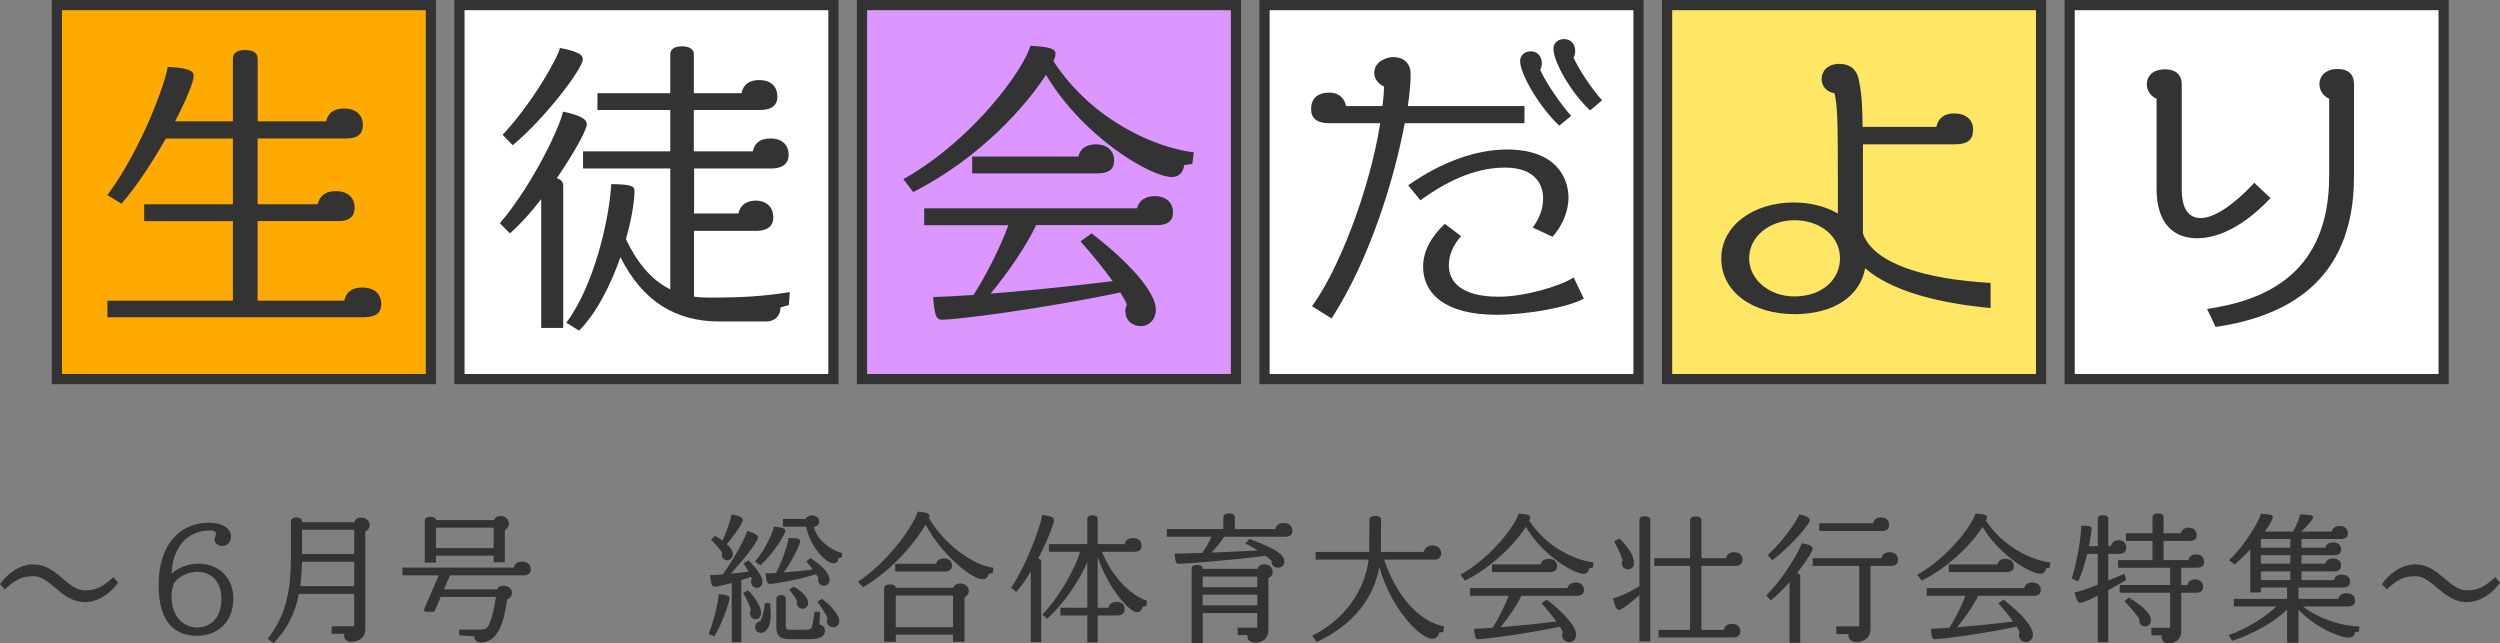
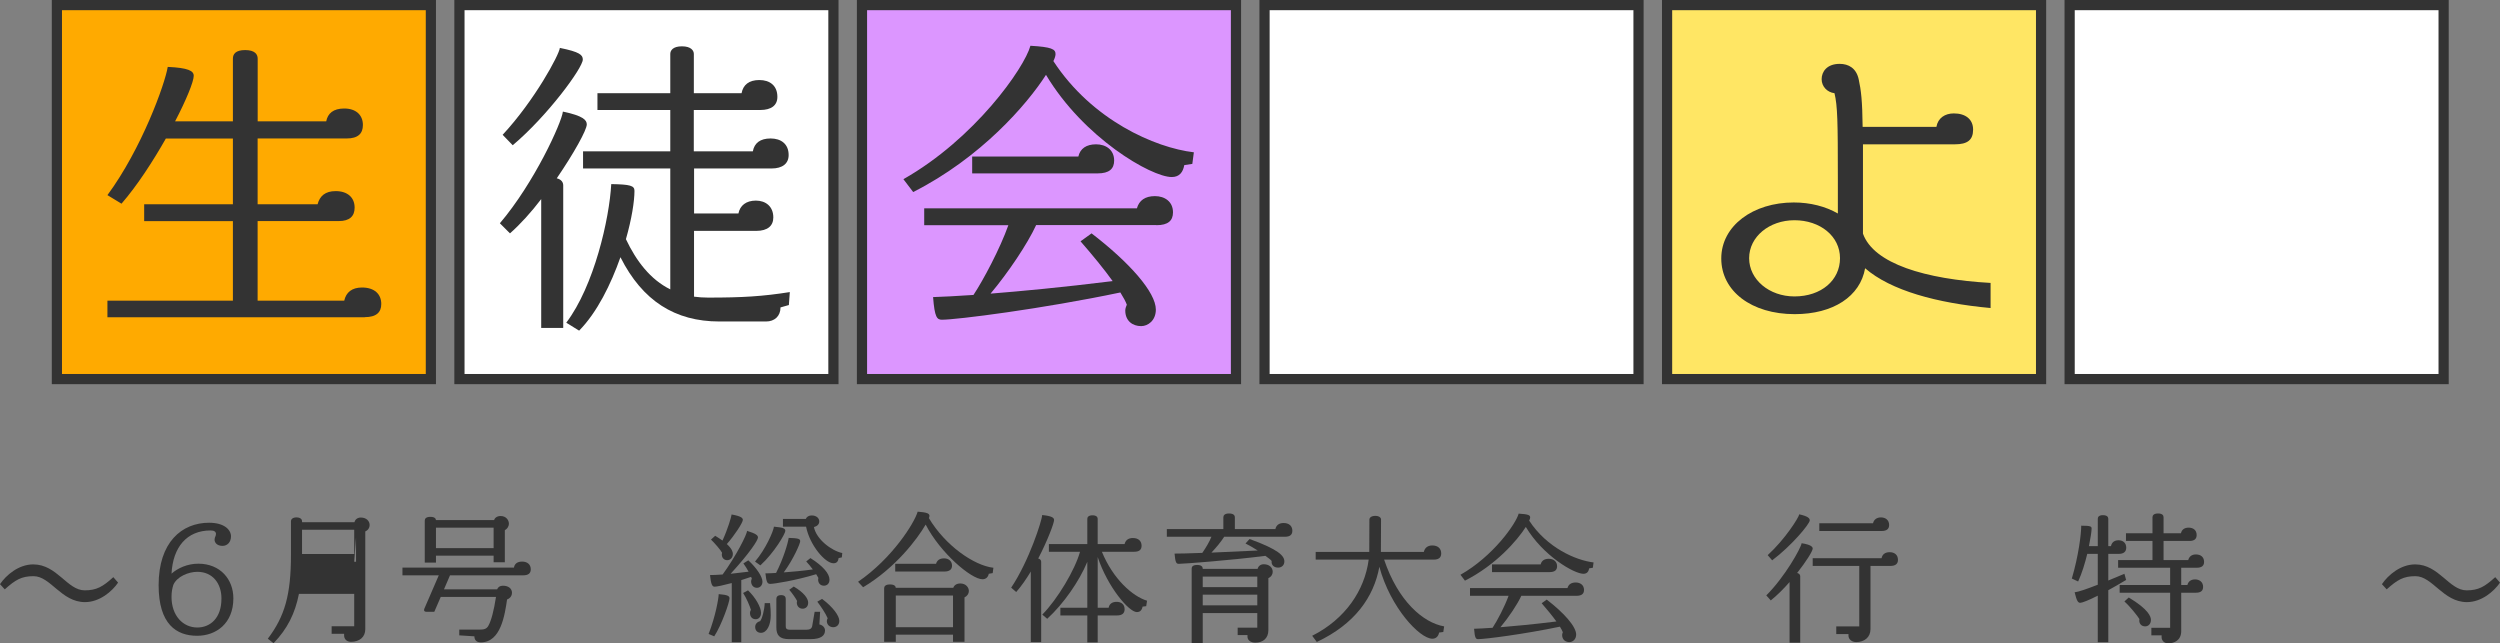
<svg xmlns="http://www.w3.org/2000/svg" id="_レイヤー_2" viewBox="0 0 534.78 137.62">
  <rect x="0" y="0" width="534.78" height="137.62" fill="#808080" stroke="none" />
  <g id="haikei">
    <rect x="12.17" y="1.09" width="80" height="80" style="fill:#fa0; stroke:#333; stroke-miterlimit:10; stroke-width:2.18px;" />
    <rect x="98.28" y="1.09" width="80" height="80" style="fill:#fff; stroke:#333; stroke-miterlimit:10; stroke-width:2.18px;" />
    <rect x="184.39" y="1.09" width="80" height="80" style="fill:#dc96ff; stroke:#333; stroke-miterlimit:10; stroke-width:2.18px;" />
    <rect x="270.5" y="1.09" width="80" height="80" style="fill:#fff; stroke:#333; stroke-miterlimit:10; stroke-width:2.18px;" />
    <rect x="356.61" y="1.09" width="80" height="80" style="fill:#ffe664; stroke:#333; stroke-miterlimit:10; stroke-width:2.18px;" />
    <rect x="442.72" y="1.09" width="80" height="80" style="fill:#fff; stroke:#333; stroke-miterlimit:10; stroke-width:2.18px;" />
-     <path d="M470.03,50.97c-5.24,0-8.71-3.34-8.71-10.54v-19.31c-.98-.39-2.09-1.51-2.09-3.08s1.05-3.21,3.93-3.21c2.36,0,3.54,1.31,3.54,3.14v22.52c0,4.25,1.51,6.15,4.06,6.15,2.95,0,7.13-2.88,11.46-7.53l3.47,3.27c-5.56,5.89-11.06,8.58-15.64,8.58ZM473.95,69.95l-1.83-3.86c12.44-1.83,26.12-7.53,26.12-28.48v-16.5c-.98-.39-2.09-1.51-2.09-3.14,0-1.44,1.05-3.21,3.93-3.21,2.42,0,3.47,1.31,3.47,3.14v19.83c0,23.04-15.12,30.05-29.59,32.21Z" style="fill:#333; stroke-width:0px;" />
    <path d="M78.03,67.86H22.98v-3.54h26.84v-17.02h-18.98v-3.6h18.98v-14.07h-14.34c-2.75,4.84-6.09,10.02-9.49,13.94l-3.01-1.83c7.33-9.95,12.31-23.76,12.9-27.43,4.39.2,5.56.85,5.56,1.9,0,1.24-1.57,5.11-3.99,9.75h12.37v-13.42c0-.92.52-1.83,2.62-1.83s2.68.92,2.68,1.83v13.42h14.66c.33-1.7,1.51-2.75,3.86-2.75,2.49,0,3.99,1.37,3.99,3.53,0,1.83-1.05,2.88-3.47,2.88h-19.05v14.07h12.83c.46-1.77,1.64-2.81,3.86-2.81,2.55,0,4.06,1.37,4.06,3.53,0,1.83-1.05,2.88-3.4,2.88h-17.35v17.02h18.53c.39-1.77,1.64-2.81,3.8-2.81,2.62,0,4.12,1.37,4.12,3.53,0,1.77-1.05,2.81-3.54,2.81Z" style="fill:#333; stroke-width:0px;" />
    <path d="M119.1,38.14c1.05.26,1.38.92,1.38,1.51v30.5h-4.71v-27.56c-2.09,2.75-4.45,5.37-6.68,7.33l-2.16-2.16c7.4-8.71,13.22-21.54,13.48-23.89,4.39.92,5.11,1.83,5.11,2.75,0,1.18-2.75,6.15-6.42,11.52ZM109.68,31.07l-2.16-2.23c6.87-7.4,12.11-17.15,12.24-18.59,4.25.85,4.91,1.51,4.91,2.49,0,1.77-7.53,12.04-14.99,18.33ZM168.79,65.24l-1.83.52c0,1.9-1.31,3.01-3.08,3.01h-10.02c-9.43,0-16.43-4.39-21.14-13.75-2.03,5.76-4.97,11.78-8.84,15.71l-2.75-1.7c5.96-7.86,9.23-22.26,9.62-29.65,4.06.07,4.97.33,4.97,1.44,0,2.23-.59,6.02-1.83,10.34,2.23,4.71,5.24,8.64,9.49,10.74v-25.86h-18.66v-3.67h18.66v-8.84h-15.58v-3.6h15.58v-8.38c0-.72.52-1.64,2.49-1.64s2.55.92,2.55,1.64v8.38h10.21c.33-1.77,1.57-2.81,3.8-2.81s3.86,1.18,3.86,3.6c0,1.83-1.31,2.81-3.67,2.81h-14.21v8.84h12.63c.33-1.77,1.57-2.75,3.8-2.75s3.86,1.18,3.86,3.54c0,1.83-1.31,2.88-3.67,2.88h-16.56v9.62h9.49c.33-1.7,1.64-2.75,3.73-2.75s3.73,1.24,3.73,3.6c0,1.77-1.18,2.88-3.67,2.88h-13.29v14.07c.98.13,1.96.2,3.01.2,7.4,0,11.65-.26,17.48-1.18l-.2,2.75Z" style="fill:#333; stroke-width:0px;" />
    <path d="M255.03,35.06l-1.7.26c-.26,1.44-.98,2.55-2.68,2.55-4.39,0-18.85-8.38-26.9-21.86-4.06,6.35-13.94,17.74-28.41,25.07l-2.09-2.75c15.25-8.64,25.86-23.76,27.17-28.54,4.52.26,5.37.72,5.37,1.77,0,.33-.13.85-.46,1.51,8.25,12.63,21.73,18.53,30.05,19.51l-.33,2.49ZM247.37,48.15h-25.73c-1.83,3.99-5.96,10.15-9.75,14.66,6.48-.52,15.06-1.31,26.12-2.68-1.83-2.55-4.25-5.5-6.87-8.51l2.36-1.7c8.18,6.28,13.75,12.63,13.75,16.3,0,2.36-1.7,3.54-3.14,3.54-1.83,0-3.4-1.11-3.4-3.34,0-.46.2-.92.33-1.24-.2-.59-.72-1.57-1.38-2.62-16.82,3.53-35.02,5.83-38.16,5.83-1.05,0-1.57-.46-1.9-4.84,2.03-.07,4.84-.2,8.64-.46,2.16-3.27,5.7-9.95,7.46-14.92h-18v-3.6h45.5c.46-1.7,1.77-2.62,3.86-2.62s3.86,1.18,3.86,3.47c0,1.77-1.05,2.75-3.53,2.75ZM234.8,37.09h-26.84v-3.6h22.71c.39-1.7,1.7-2.62,3.8-2.62s3.86,1.18,3.86,3.47c0,1.77-1.05,2.75-3.53,2.75Z" style="fill:#333; stroke-width:0px;" />
-     <path d="M300.49,26.36c-2.23,11.91-7.46,29.13-15.65,41.76l-4.19-2.62c5.56-7.53,12.24-24.42,14.6-39.15h-10.93c-2.62,0-3.86-1.05-3.86-3.01,0-2.29,1.38-3.53,3.93-3.53,1.9,0,3.21,1.11,3.54,2.88h7.79c.2-1.44.33-2.81.33-4.19-1.31-.59-2.09-1.7-2.09-2.95,0-2.36,2.62-3.34,4.06-3.34,2.03,0,3.73,1.11,3.73,3.67,0,1.7-.2,4.06-.59,6.81h24.94v3.67h-25.59ZM332.11,50.64l-4.25-1.96c1.9-2.55,2.23-4.71,2.23-6.28,0-3.21-2.03-6.55-8.12-6.55-5.24,0-11.13,1.9-18.13,7l-2.62-3.21c7.46-5.24,14.86-7.66,21.14-7.66,10.41,0,13.16,5.96,13.16,10.34,0,2.09-.79,5.37-3.4,8.31ZM320.06,67.33c-11,0-15.64-4.58-15.64-10.28,0-3.47,1.9-6.61,4.65-9.16l3.47,2.62c-1.7,1.9-2.62,4.06-2.62,6.22,0,3.27,2.29,6.74,10.67,6.74,5.56,0,13.09-2.23,16.04-4.12l2.16,4.52c-3.47,1.96-12.57,3.47-18.72,3.47ZM333.55,26.88c-3.99-3.67-8.38-10.93-8.38-13.81,0-1.31,1.05-2.09,2.29-2.09,1.44,0,2.36,1.11,2.36,2.55,0,.46-.13.92-.33,1.44,1.24,2.88,4.84,7.92,6.61,9.82l-2.55,2.09ZM340.16,23.61c-3.86-3.47-7.86-10.28-7.86-13.16,0-1.37,1.05-2.09,2.29-2.09,1.44,0,2.36,1.05,2.36,2.55,0,.46-.07.92-.33,1.44,1.24,2.81,4.45,7.4,6.09,9.1l-2.55,2.16Z" style="fill:#333; stroke-width:0px;" />
    <path d="M398.97,57.38c-1.05,6.02-6.81,9.82-15.06,9.82-9.23,0-15.71-4.91-15.71-11.91s6.81-11.98,15.51-11.98c3.54,0,6.81.85,9.43,2.36v-7.2c0-12.63-.07-15.78-.72-18.53-1.57-.2-2.75-1.44-2.75-3.01s1.11-3.27,3.86-3.27c1.9,0,3.54.92,4.06,3.27s.79,4.65.85,10.21h15.78c.33-1.9,1.83-2.88,3.73-2.88,2.49,0,4.12,1.24,4.12,3.47s-1.24,3.14-3.86,3.14h-19.7v19.11c2.29,6.42,13.29,9.75,27.3,10.54v5.37c-11.46-1.05-21.34-3.73-26.84-8.51ZM383.85,47.11c-5.37,0-9.69,3.53-9.69,8.12s4.32,8.18,9.69,8.18c5.76,0,9.75-3.47,9.75-8.18s-4.25-8.12-9.75-8.12Z" style="fill:#333; stroke-width:0px;" />
  </g>
  <g id="_レイヤー_4">
    <path d="M18.18,128.8c-5.07,0-7.35-5.55-11.01-5.55-2.58,0-3.87.78-6.15,2.82l-1.02-1.11c1.32-1.95,3.99-4.23,7.11-4.23,5.1,0,7.26,5.55,11.01,5.55,2.55,0,3.87-.78,6.12-2.82l1.02,1.17c-1.29,1.89-3.96,4.17-7.08,4.17Z" style="fill:#333; stroke-width:0px;" />
    <path d="M42.18,136c-4.44,0-8.25-2.46-8.25-10.83,0-9.18,4.95-13.35,10.8-13.35,3.24,0,4.68,1.5,4.68,2.91,0,1.26-.78,2.04-1.83,2.04-1.11,0-1.68-.66-1.68-1.32,0-.57.3-.75.3-1.23,0-.45-.36-.75-1.14-.75-5.13,0-8.07,3.6-8.37,9.24,1.32-1.17,3.39-2.13,5.73-2.13,4.71,0,7.5,3.36,7.5,7.41,0,5.37-3.69,8.01-7.74,8.01ZM42.21,122.32c-1.86,0-4.35.99-5.13,2.79-.21.72-.39,1.38-.39,2.58,0,4.02,2.46,6.54,5.52,6.54,2.7,0,5.19-1.95,5.16-6.24,0-3.15-1.86-5.67-5.16-5.67Z" style="fill:#333; stroke-width:0px;" />
-     <path d="M78.14,113.68v20.91c0,1.71-1.26,2.7-3.06,2.7-.93,0-1.47-.6-1.47-1.35v-.36h-2.67v-1.62h4.83v-6.93h-11.82c-.84,4.23-2.49,7.5-5.43,10.56l-1.23-.96c3.63-4.8,4.95-9.39,4.95-17.94v-7.2c0-.42.39-.81,1.17-.81s1.2.36,1.2.81v.21h11.22c.12-.54.6-.99,1.35-.99,1.2,0,1.89.75,1.89,1.62,0,.51-.27,1.05-.93,1.35ZM75.77,120.16h-11.16c-.06,1.92-.18,3.63-.39,5.22h11.55v-5.22ZM75.77,113.32h-11.16v5.19h11.16v-5.19Z" style="fill:#333; stroke-width:0px;" />
+     <path d="M78.14,113.68v20.91c0,1.71-1.26,2.7-3.06,2.7-.93,0-1.47-.6-1.47-1.35v-.36h-2.67v-1.62h4.83v-6.93h-11.82c-.84,4.23-2.49,7.5-5.43,10.56l-1.23-.96c3.63-4.8,4.95-9.39,4.95-17.94v-7.2c0-.42.39-.81,1.17-.81s1.2.36,1.2.81v.21h11.22c.12-.54.6-.99,1.35-.99,1.2,0,1.89.75,1.89,1.62,0,.51-.27,1.05-.93,1.35ZM75.77,120.16h-11.16h11.55v-5.22ZM75.77,113.32h-11.16v5.19h11.16v-5.19Z" style="fill:#333; stroke-width:0px;" />
    <path d="M111.92,123.07h-15.66l-1.29,3h11.37c.18-.45.57-.78,1.23-.78,1.26,0,1.95.66,1.95,1.53,0,.51-.3,1.14-1.05,1.41-.48,3.18-1.29,9.18-5.61,9.18-.9,0-1.38-.48-1.38-1.29l-3.24-.21v-1.23h4.35c.93,0,1.5-.12,1.89-.84.63-1.14,1.17-3.27,1.62-6.15h-11.82l-1.38,3.18h-1.68c-.36,0-.51-.15-.51-.39,0-.09.03-.18.06-.27l3.09-7.14h-7.77v-1.65h23.85c.12-.78.69-1.29,1.74-1.29,1.14,0,1.86.63,1.86,1.65,0,.84-.51,1.29-1.62,1.29ZM107.99,113.41v6.87h-2.4v-1.41h-12.33v1.47h-2.4v-8.97c0-.42.27-.81,1.2-.81.87,0,1.17.33,1.2.69h12.42c.15-.45.63-.87,1.41-.87,1.2,0,1.77.93,1.77,1.62,0,.63-.39,1.17-.87,1.41ZM105.59,112.87h-12.33v4.38h12.33v-4.38Z" style="fill:#333; stroke-width:0px;" />
    <path d="M152.78,136.12l-1.2-.51c1.5-3.81,2.13-7.59,2.16-8.52,2.01.15,2.31.45,2.31.9,0,.84-1.68,5.7-3.27,8.13ZM161.93,125.74c-.81,0-1.26-.63-1.26-1.41,0-.18.09-.42.15-.54-.03-.09-.09-.24-.15-.39-.69.24-1.41.48-2.1.69v13.29h-2.04v-12.66c-1.8.48-3.21.78-3.66.78-.54,0-.78-.51-.99-2.49.6,0,1.5-.03,2.7-.12,2.85-3.9,5.22-8.58,5.22-9.33,1.89.57,2.34.96,2.34,1.41,0,.57-1.65,3.18-5.85,7.77,1.08-.12,2.37-.27,3.84-.45-.33-.6-.72-1.23-1.11-1.77l1.05-.66c1.77,1.62,3.03,3.51,3.03,4.56,0,.81-.54,1.32-1.17,1.32ZM155.48,116.38c1.08.99,1.29,1.68,1.29,2.1,0,.78-.51,1.35-1.2,1.35s-1.17-.51-1.17-1.23c0-.12.03-.3.06-.36-.27-.54-1.53-2.01-2.37-2.82l.9-.81c.6.36,1.11.72,1.56,1.02,1.17-2.55,1.86-4.98,1.95-5.58,2.13.39,2.4.78,2.4,1.17,0,.57-1.77,3.3-3.42,5.16ZM161.66,132.46c-.81,0-1.23-.6-1.23-1.35,0-.24.09-.51.21-.63-.21-.75-.99-2.61-1.68-3.63l1.05-.57c1.59,1.5,2.79,3.63,2.79,4.8,0,.87-.51,1.38-1.14,1.38ZM162.65,120.94l-1.14-.81c2.34-2.76,3.9-6.45,4.05-7.47,2.01.18,2.43.39,2.43.9,0,.6-2.37,4.68-5.34,7.38ZM162.77,135.37c-.69,0-1.23-.45-1.23-1.26,0-.57.39-1.08,1.05-1.23.45-.54.93-2.4.99-3.87h1.14c.12,1.08.15,1.83.15,2.61,0,2.13-.84,3.75-2.1,3.75ZM176.24,125.29c-.75,0-1.23-.57-1.23-1.26,0-.12,0-.27.06-.39-.12-.24-.3-.51-.48-.81-4.44,1.35-9,2.07-9.81,2.07-.66,0-.84-.39-1.05-2.25.54,0,1.32-.03,2.28-.09,1.62-3.18,2.52-6.33,2.7-7.5,2.16.06,2.46.24,2.46.72,0,.45-1.35,3.69-3.51,6.66,1.68-.12,3.78-.3,6.21-.63-.45-.6-.93-1.2-1.41-1.71l.9-.72c2.7,1.71,4.08,3.33,4.08,4.62,0,.9-.6,1.29-1.2,1.29ZM173.36,136.72h-4.59c-2.04,0-2.7-.87-2.7-2.52v-6.09c0-.42.27-.81,1.02-.81s.99.39.99.81v5.85c0,.42.09.75.96.75h3.48c.75,0,1.14-.27,1.23-.87l.51-2.97h1.17l-.15,2.7c.72.15,1.2.69,1.2,1.29,0,1.05-.78,1.86-3.12,1.86ZM180.08,119.23l-.69.15c-.09.63-.33,1.11-1.11,1.11-1.77,0-5.07-3.87-5.85-7.83h-4.95v-1.65h4.89c.18-.45.63-.75,1.26-.75.96,0,1.62.54,1.62,1.29,0,.63-.48,1.02-1.14,1.2.51,2.61,3.75,5.07,6.06,5.55l-.09.93ZM171.68,130.21c-.75,0-1.23-.6-1.23-1.26,0-.12,0-.27.06-.39-.27-.54-.96-1.56-1.68-2.4l.96-.69c2.16,1.26,3.09,2.55,3.09,3.45s-.6,1.29-1.2,1.29ZM178.25,134.17c-.78,0-1.38-.54-1.38-1.32,0-.18.09-.48.18-.6-.45-1.08-1.59-2.73-2.22-3.54l1.02-.6c2.37,1.77,3.69,3.63,3.69,4.71,0,.96-.69,1.35-1.29,1.35Z" style="fill:#333; stroke-width:0px;" />
    <path d="M212.35,122.59l-.84.15c-.12.63-.54,1.17-1.35,1.17-2.4,0-9.03-5.64-12.15-11.7-1.8,3.12-6.48,9.3-13.38,13.41l-1.08-1.17c7.29-4.98,12.06-12.57,12.75-15,2.07.15,2.52.42,2.52.9,0,.12-.03.27-.12.48,3.48,5.85,9.63,10.14,13.8,10.62l-.15,1.14ZM206.32,127.78v9.51h-2.46v-1.53h-12.24v1.53h-2.49v-11.46c0-.39.27-.81,1.23-.81s1.23.36,1.26.72h12.3c.15-.48.63-.93,1.5-.93,1.23,0,1.83.9,1.83,1.59,0,.63-.42,1.17-.93,1.38ZM202,122.26h-10.5v-1.65h8.73c.21-.75.78-1.17,1.71-1.17s1.71.54,1.71,1.56c0,.81-.54,1.26-1.65,1.26ZM203.86,127.39h-12.24v6.78h12.24v-6.78Z" style="fill:#333; stroke-width:0px;" />
    <path d="M222.09,119.47c.48.12.63.42.63.72v17.16h-2.22v-15.09c-.96,1.59-2.01,3.12-3.12,4.38l-1.08-.93c3.87-5.76,6.63-14.52,6.63-15.54,2.07.21,2.55.57,2.55,1.08,0,.63-1.35,4.29-3.39,8.22ZM245.19,129.67l-.78.09c-.15.78-.54,1.17-1.23,1.17-1.68,0-6.21-5.31-8.37-11.76v10.83h2.34c.15-.81.75-1.26,1.71-1.26s1.71.51,1.71,1.59c0,.84-.51,1.32-1.62,1.32h-4.14v5.76h-2.22v-5.76h-5.76v-1.65h5.76v-9.81c-1.71,4.11-5.04,8.94-8.58,12.18l-1.05-.9c3.27-3.3,7.02-9.63,8.07-13.44h-6.66v-1.65h8.22v-5.4c0-.36.27-.75,1.11-.75s1.11.39,1.11.75v5.4h5.76c.18-.78.75-1.29,1.77-1.29,1.17,0,1.86.63,1.86,1.65,0,.84-.48,1.29-1.59,1.29h-6.9c2.4,5.85,6.57,9.54,9.66,10.47l-.18,1.17Z" style="fill:#333; stroke-width:0px;" />
    <path d="M274.86,114.82h-12.99c-.75,1.17-1.74,2.34-2.73,3.39,2.91-.12,6.36-.27,9.9-.45-.9-.57-1.86-1.14-2.61-1.5l.87-.96c6.21,2.25,7.44,3.6,7.44,4.8,0,.81-.57,1.32-1.35,1.32-.84,0-1.38-.54-1.38-1.17,0-.06,0-.18.03-.24-.21-.27-.72-.66-1.35-1.11-7.71.99-17.55,1.71-18.51,1.71-.57,0-.75-.24-.93-2.19.75,0,2.94-.03,5.94-.15.81-1.17,1.56-2.46,1.95-3.45h-9.54v-1.65h12.09v-2.52c0-.39.27-.81,1.23-.81s1.23.42,1.23.81v2.52h8.67c.18-.78.72-1.29,1.77-1.29,1.17,0,1.86.66,1.86,1.65,0,.84-.48,1.29-1.59,1.29ZM271.32,123.67v11.13c0,1.71-1.11,2.67-2.82,2.67-.93,0-1.65-.51-1.65-1.26v-.36h-2.1v-1.59h4.2v-3.12h-11.67v6.45h-2.37v-15.96c0-.39.24-.78,1.17-.78s1.2.39,1.2.78v.06h11.73c.12-.51.57-.99,1.32-.99,1.23,0,1.92.75,1.92,1.62,0,.48-.27,1.05-.93,1.35ZM268.95,123.34h-11.67v2.25h11.67v-2.25ZM268.95,127.21h-11.67v2.28h11.67v-2.28Z" style="fill:#333; stroke-width:0px;" />
    <path d="M308.74,135.19l-.9.12c-.12.69-.57,1.32-1.44,1.32-2.7,0-8.97-6.63-11.34-15.39-1.17,6.45-5.25,12.27-13.38,16.08l-.99-1.32c7.08-3.57,11.22-9.69,12.09-16.29h-11.34v-1.65h11.46l.03-6.93c0-.39.42-.78,1.26-.78s1.23.39,1.23.78l-.03,6.93h9.18c.18-.78.75-1.38,1.8-1.38,1.23,0,1.92.66,1.92,1.71,0,.84-.48,1.32-1.62,1.32h-10.59c2.97,8.85,8.34,13.5,12.84,14.28l-.18,1.2Z" style="fill:#333; stroke-width:0px;" />
    <path d="M340.73,121.45l-.78.12c-.12.66-.45,1.17-1.23,1.17-2.01,0-8.64-3.84-12.33-10.02-1.86,2.91-6.39,8.13-13.02,11.49l-.96-1.26c6.99-3.96,11.85-10.89,12.45-13.08,2.07.12,2.46.33,2.46.81,0,.15-.06.39-.21.69,3.78,5.79,9.96,8.49,13.77,8.94l-.15,1.14ZM337.22,127.45h-11.79c-.84,1.83-2.73,4.65-4.47,6.72,2.97-.24,6.9-.6,11.97-1.23-.84-1.17-1.95-2.52-3.15-3.9l1.08-.78c3.75,2.88,6.3,5.79,6.3,7.47,0,1.08-.78,1.62-1.44,1.62-.84,0-1.56-.51-1.56-1.53,0-.21.09-.42.15-.57-.09-.27-.33-.72-.63-1.2-7.71,1.62-16.05,2.67-17.49,2.67-.48,0-.72-.21-.87-2.22.93-.03,2.22-.09,3.96-.21.99-1.5,2.61-4.56,3.42-6.84h-8.25v-1.65h20.85c.21-.78.81-1.2,1.77-1.2s1.77.54,1.77,1.59c0,.81-.48,1.26-1.62,1.26ZM331.46,122.38h-12.3v-1.65h10.41c.18-.78.78-1.2,1.74-1.2s1.77.54,1.77,1.59c0,.81-.48,1.26-1.62,1.26Z" style="fill:#333; stroke-width:0px;" />
-     <path d="M350.7,137.2v-9.93c-1.98,1.86-3.96,3.21-4.32,3.21-.57,0-.84-.54-1.35-2.49.6-.09,2.55-.75,5.67-2.58v-14.22c0-.39.24-.75,1.14-.75s1.17.36,1.17.75v26.01h-2.31ZM348.21,121.78c-.75,0-1.29-.54-1.29-1.35,0-.21.06-.45.18-.63-.33-1.17-1.35-3.18-1.83-3.99l1.14-.63c2.13,2.1,3.12,3.84,3.12,5.25,0,.93-.66,1.35-1.32,1.35ZM371.07,121.06h-7.11v13.68h4.77c.15-.81.75-1.29,1.77-1.29s1.77.54,1.77,1.65c0,.81-.57,1.26-1.65,1.26h-15.84v-1.62h6.75v-13.68h-7.65v-1.65h7.65v-8.13c0-.39.24-.81,1.23-.81.93,0,1.2.42,1.2.81v8.13h5.25c.18-.81.75-1.29,1.77-1.29s1.77.54,1.77,1.65c0,.84-.6,1.29-1.68,1.29Z" style="fill:#333; stroke-width:0px;" />
    <path d="M384.43,122.56c.48.12.66.42.66.72v14.19h-2.28v-12.96c-1.26,1.44-2.64,2.82-4.02,3.93l-.96-1.08c3.96-3.93,7.38-10.05,7.56-11.16,1.92.3,2.37.75,2.37,1.14,0,.54-1.38,2.76-3.33,5.22ZM379.09,119.86l-.96-1.11c3.66-3.33,6.66-8.04,6.75-8.73,1.92.42,2.25.87,2.25,1.29,0,.78-3.99,5.52-8.04,8.55ZM404.38,121.06h-4.26v13.53c0,1.74-1.32,2.76-3.06,2.76-.93,0-1.65-.6-1.65-1.38v-.33h-2.61v-1.65h4.92v-12.93h-9.96v-1.65h14.73c.15-.81.75-1.29,1.74-1.29s1.77.54,1.77,1.65c0,.84-.54,1.29-1.62,1.29ZM402.49,113.59h-13.32v-1.65h11.49c.18-.78.78-1.26,1.71-1.26s1.74.54,1.74,1.62c0,.84-.51,1.29-1.62,1.29Z" style="fill:#333; stroke-width:0px;" />
-     <path d="M438.44,121.45l-.78.12c-.12.66-.45,1.17-1.23,1.17-2.01,0-8.64-3.84-12.33-10.02-1.86,2.91-6.39,8.13-13.02,11.49l-.96-1.26c6.99-3.96,11.85-10.89,12.45-13.08,2.07.12,2.46.33,2.46.81,0,.15-.06.39-.21.69,3.78,5.79,9.96,8.49,13.77,8.94l-.15,1.14ZM434.93,127.45h-11.79c-.84,1.83-2.73,4.65-4.47,6.72,2.97-.24,6.9-.6,11.97-1.23-.84-1.17-1.95-2.52-3.15-3.9l1.08-.78c3.75,2.88,6.3,5.79,6.3,7.47,0,1.08-.78,1.62-1.44,1.62-.84,0-1.56-.51-1.56-1.53,0-.21.09-.42.15-.57-.09-.27-.33-.72-.63-1.2-7.71,1.62-16.05,2.67-17.49,2.67-.48,0-.72-.21-.87-2.22.93-.03,2.22-.09,3.96-.21.99-1.5,2.61-4.56,3.42-6.84h-8.25v-1.65h20.85c.21-.78.81-1.2,1.77-1.2s1.77.54,1.77,1.59c0,.81-.48,1.26-1.62,1.26ZM429.17,122.38h-12.3v-1.65h10.41c.18-.78.78-1.2,1.74-1.2s1.77.54,1.77,1.59c0,.81-.48,1.26-1.62,1.26Z" style="fill:#333; stroke-width:0px;" />
    <path d="M453.24,118.48h-2.25v5.7c1.08-.45,2.25-.93,3.45-1.44l.36,1.32c-1.38.84-2.67,1.56-3.81,2.19v11.13h-2.25v-9.96c-2.01,1.02-3.36,1.53-3.75,1.53-.48,0-.75-.39-1.2-2.25.84-.09,2.64-.72,4.95-1.62v-6.6h-2.25c-.48,1.98-1.14,4.17-1.95,5.91l-1.35-.63c1.44-4.86,2.01-9.54,2.01-11.31,2.07,0,2.22.18,2.22.63,0,.54-.21,1.98-.57,3.75h1.89v-5.85c0-.39.24-.78,1.11-.78s1.14.39,1.14.78v5.85h.57c.18-.81.72-1.26,1.62-1.26s1.65.51,1.65,1.59c0,.84-.54,1.32-1.59,1.32ZM469.89,121.45h-3.3v3.69h1.32c.18-.75.75-1.2,1.65-1.2s1.71.54,1.71,1.59c0,.84-.48,1.26-1.56,1.26h-3.12v8.22c0,1.95-1.5,2.61-2.76,2.61-1.05,0-1.44-.78-1.44-1.29v-.42h-2.19v-1.62h4.02v-7.5h-10.8v-1.65h10.8v-3.69h-11.13v-1.65h7.35v-4.08h-5.67v-1.65h5.67v-3.42c0-.39.27-.81,1.2-.81s1.17.42,1.17.81v3.42h3.72c.18-.78.75-1.2,1.65-1.2.96,0,1.71.51,1.71,1.59,0,.81-.48,1.26-1.56,1.26h-5.52v4.08h5.28c.21-.78.78-1.2,1.65-1.2.99,0,1.74.54,1.74,1.59,0,.81-.48,1.26-1.59,1.26ZM458.88,133.99c-.78,0-1.26-.54-1.26-1.23,0-.12,0-.24.03-.33-.36-.63-2.1-2.79-3.21-3.78l.93-.84c4.23,2.55,4.74,4.08,4.74,4.8,0,.84-.54,1.38-1.23,1.38Z" style="fill:#333; stroke-width:0px;" />
-     <path d="M504.6,135.1l-.84.12c-.03.69-.51,1.17-1.29,1.17-2.04,0-7.11-2.13-10.8-5.94v7.02h-2.43v-7.05c-2.7,2.55-7.02,5.13-11.76,6.66l-.75-1.23c4.08-1.38,8.1-4.08,10.2-6.12h-9.09v-1.62h11.4v-2.43h-5.61v1.05h-2.28v-9.21c-.99,1.08-2.1,2.19-3.33,3.21l-1.2-.9c3.6-3.39,6.45-8.46,6.81-9.93,2.04.12,2.55.24,2.55.72,0,.39-.6,1.56-1.71,3.09h6.06c.75-1.35,1.5-3.33,1.53-3.69,2.28.09,2.76.21,2.76.63s-1.23,1.83-2.55,3.06h6.51c.18-.69.72-1.2,1.71-1.2,1.05,0,1.74.6,1.74,1.56,0,.87-.54,1.23-1.65,1.23h-8.25v1.86h5.1c.15-.69.69-1.14,1.68-1.14s1.68.54,1.68,1.5c0,.87-.51,1.23-1.59,1.23h-6.87v1.83h5.07c.15-.66.69-1.11,1.68-1.11s1.71.57,1.71,1.47-.51,1.29-1.62,1.29h-6.84v1.86h6.93c.15-.72.69-1.17,1.71-1.17s1.74.54,1.74,1.5c0,.87-.54,1.26-1.65,1.26h-9.39v2.43h8.52c.18-.75.72-1.2,1.77-1.2,1.17,0,1.83.57,1.83,1.56,0,.84-.54,1.26-1.71,1.26h-9.45c3.42,2.7,8.37,4.2,12.09,4.29l-.12,1.08ZM489.93,115.3h-6.3v1.86h6.3v-1.86ZM489.93,118.75h-6.3v1.83h6.3v-1.83ZM489.93,122.23h-6.3v1.86h6.3v-1.86Z" style="fill:#333; stroke-width:0px;" />
    <path d="M527.7,128.8c-5.07,0-7.35-5.55-11.01-5.55-2.58,0-3.87.78-6.15,2.82l-1.02-1.11c1.32-1.95,3.99-4.23,7.11-4.23,5.1,0,7.26,5.55,11.01,5.55,2.55,0,3.87-.78,6.12-2.82l1.02,1.17c-1.29,1.89-3.96,4.17-7.08,4.17Z" style="fill:#333; stroke-width:0px;" />
  </g>
</svg>